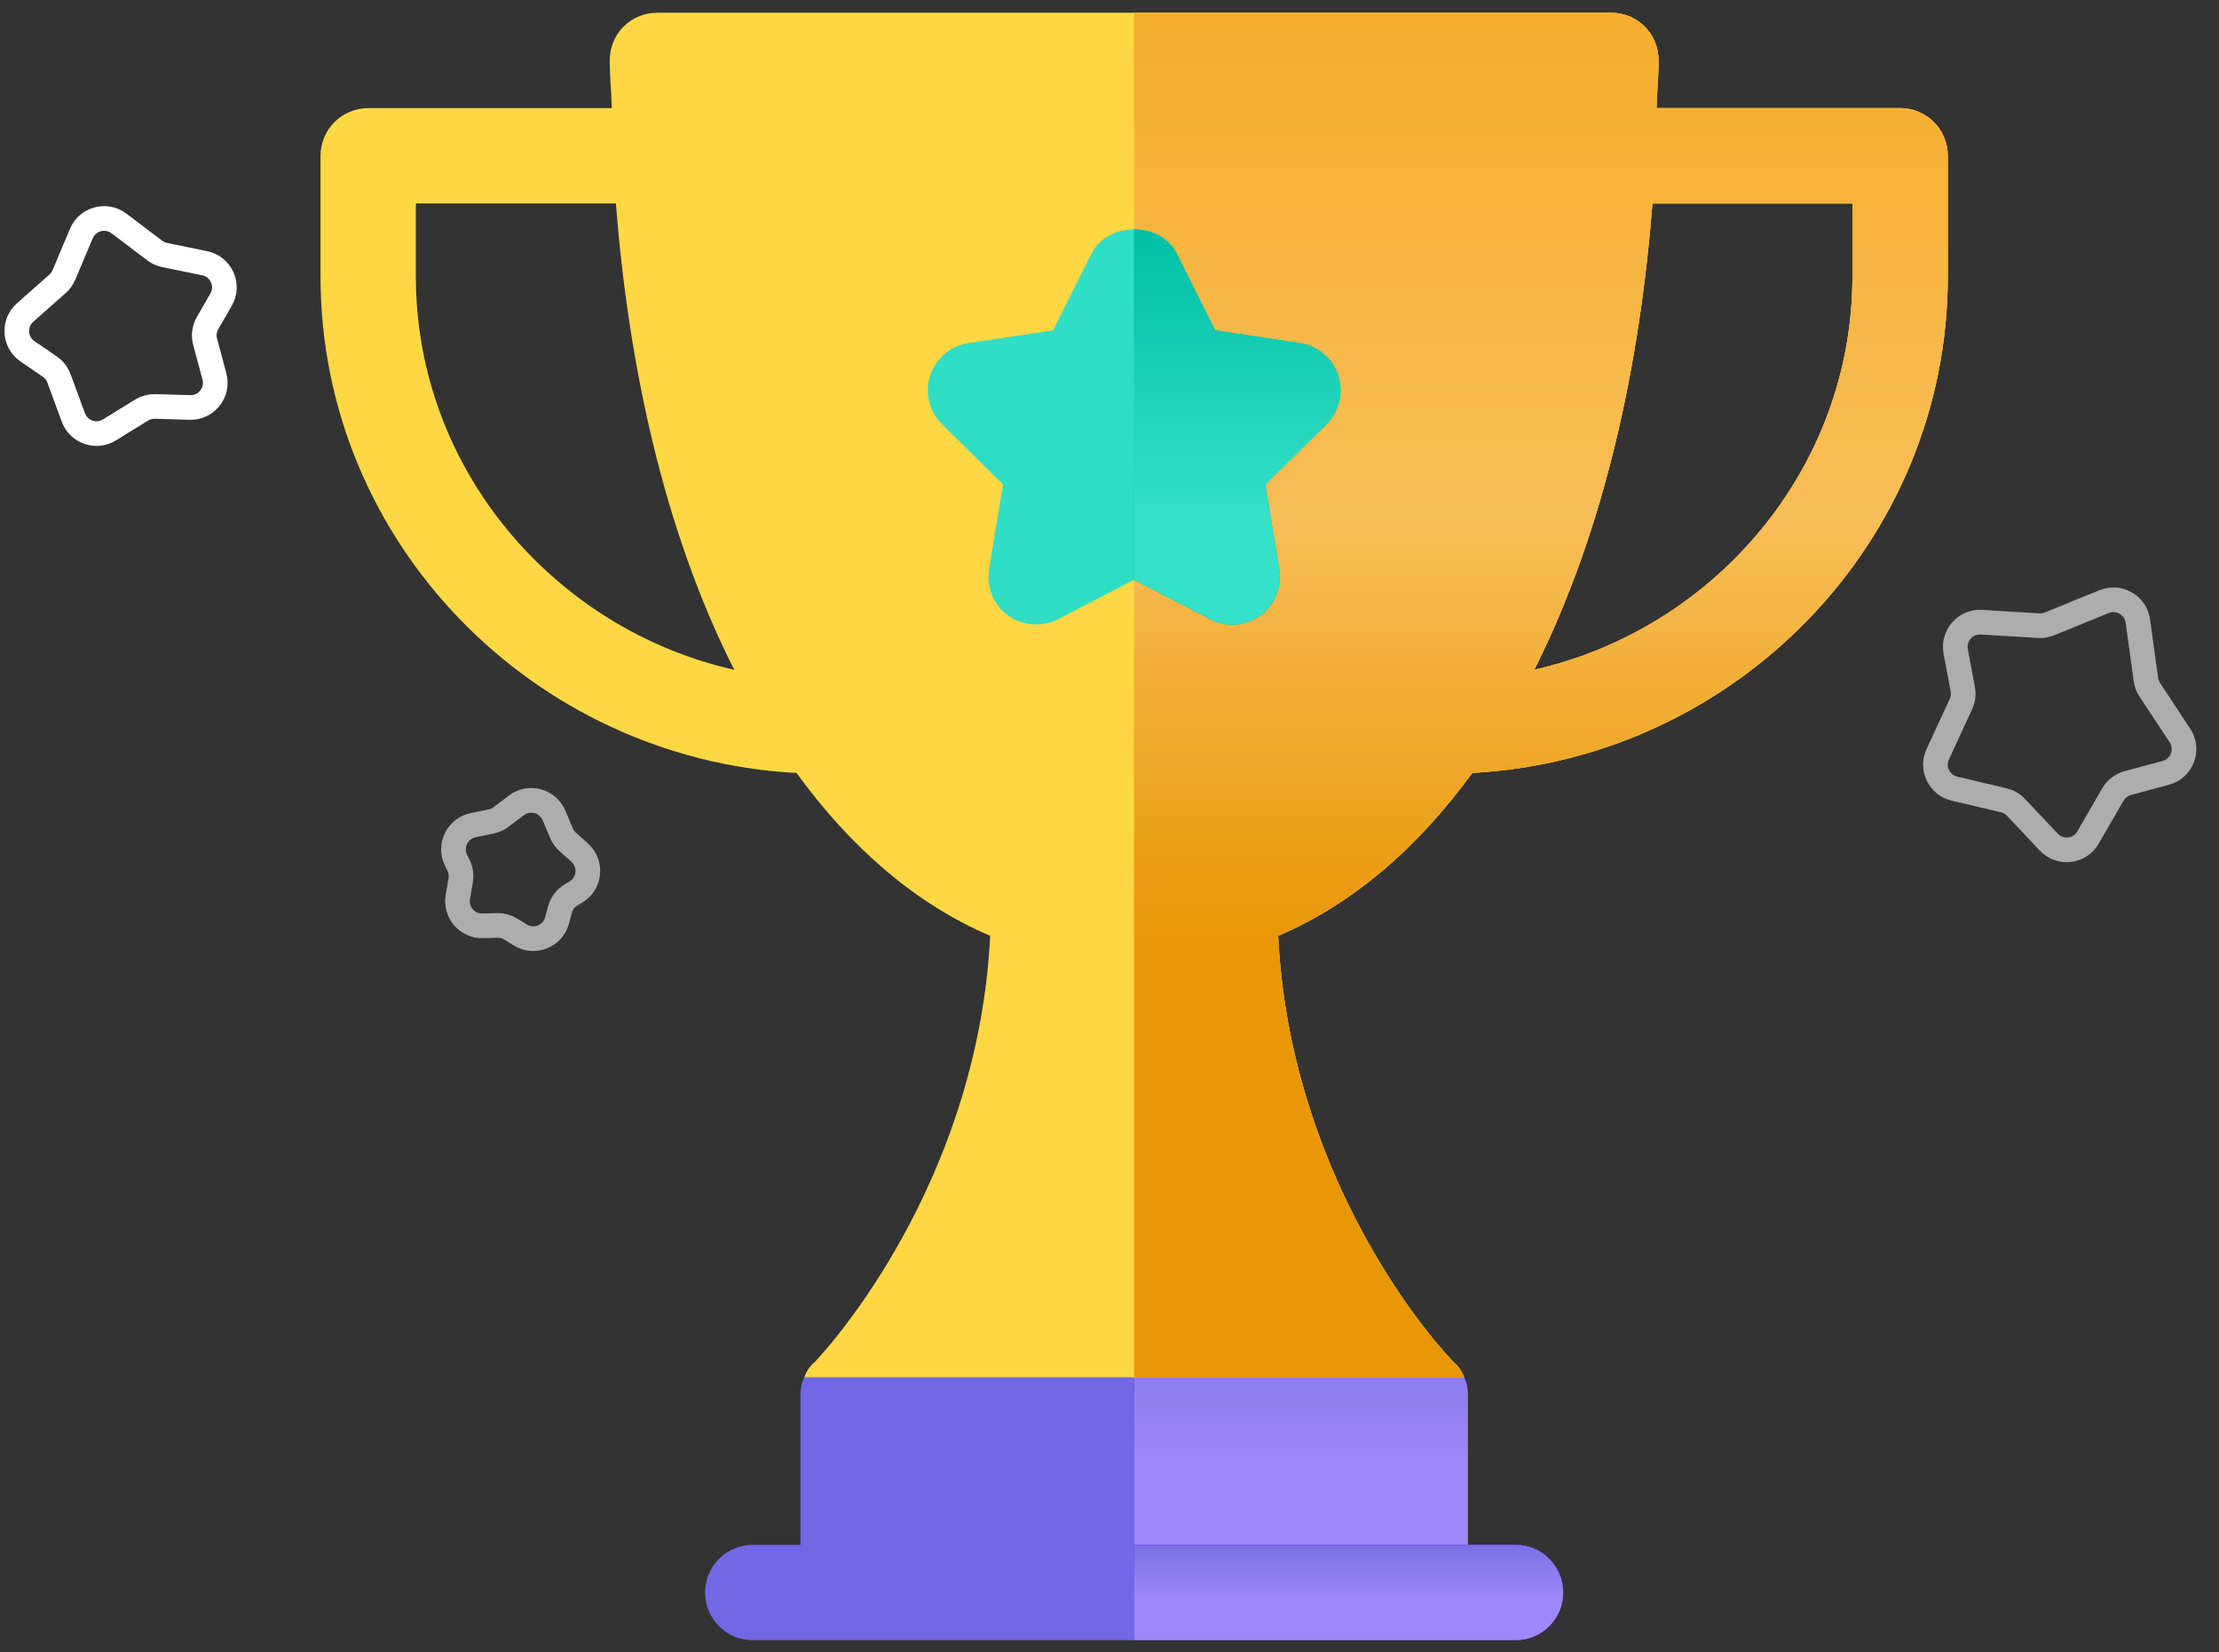
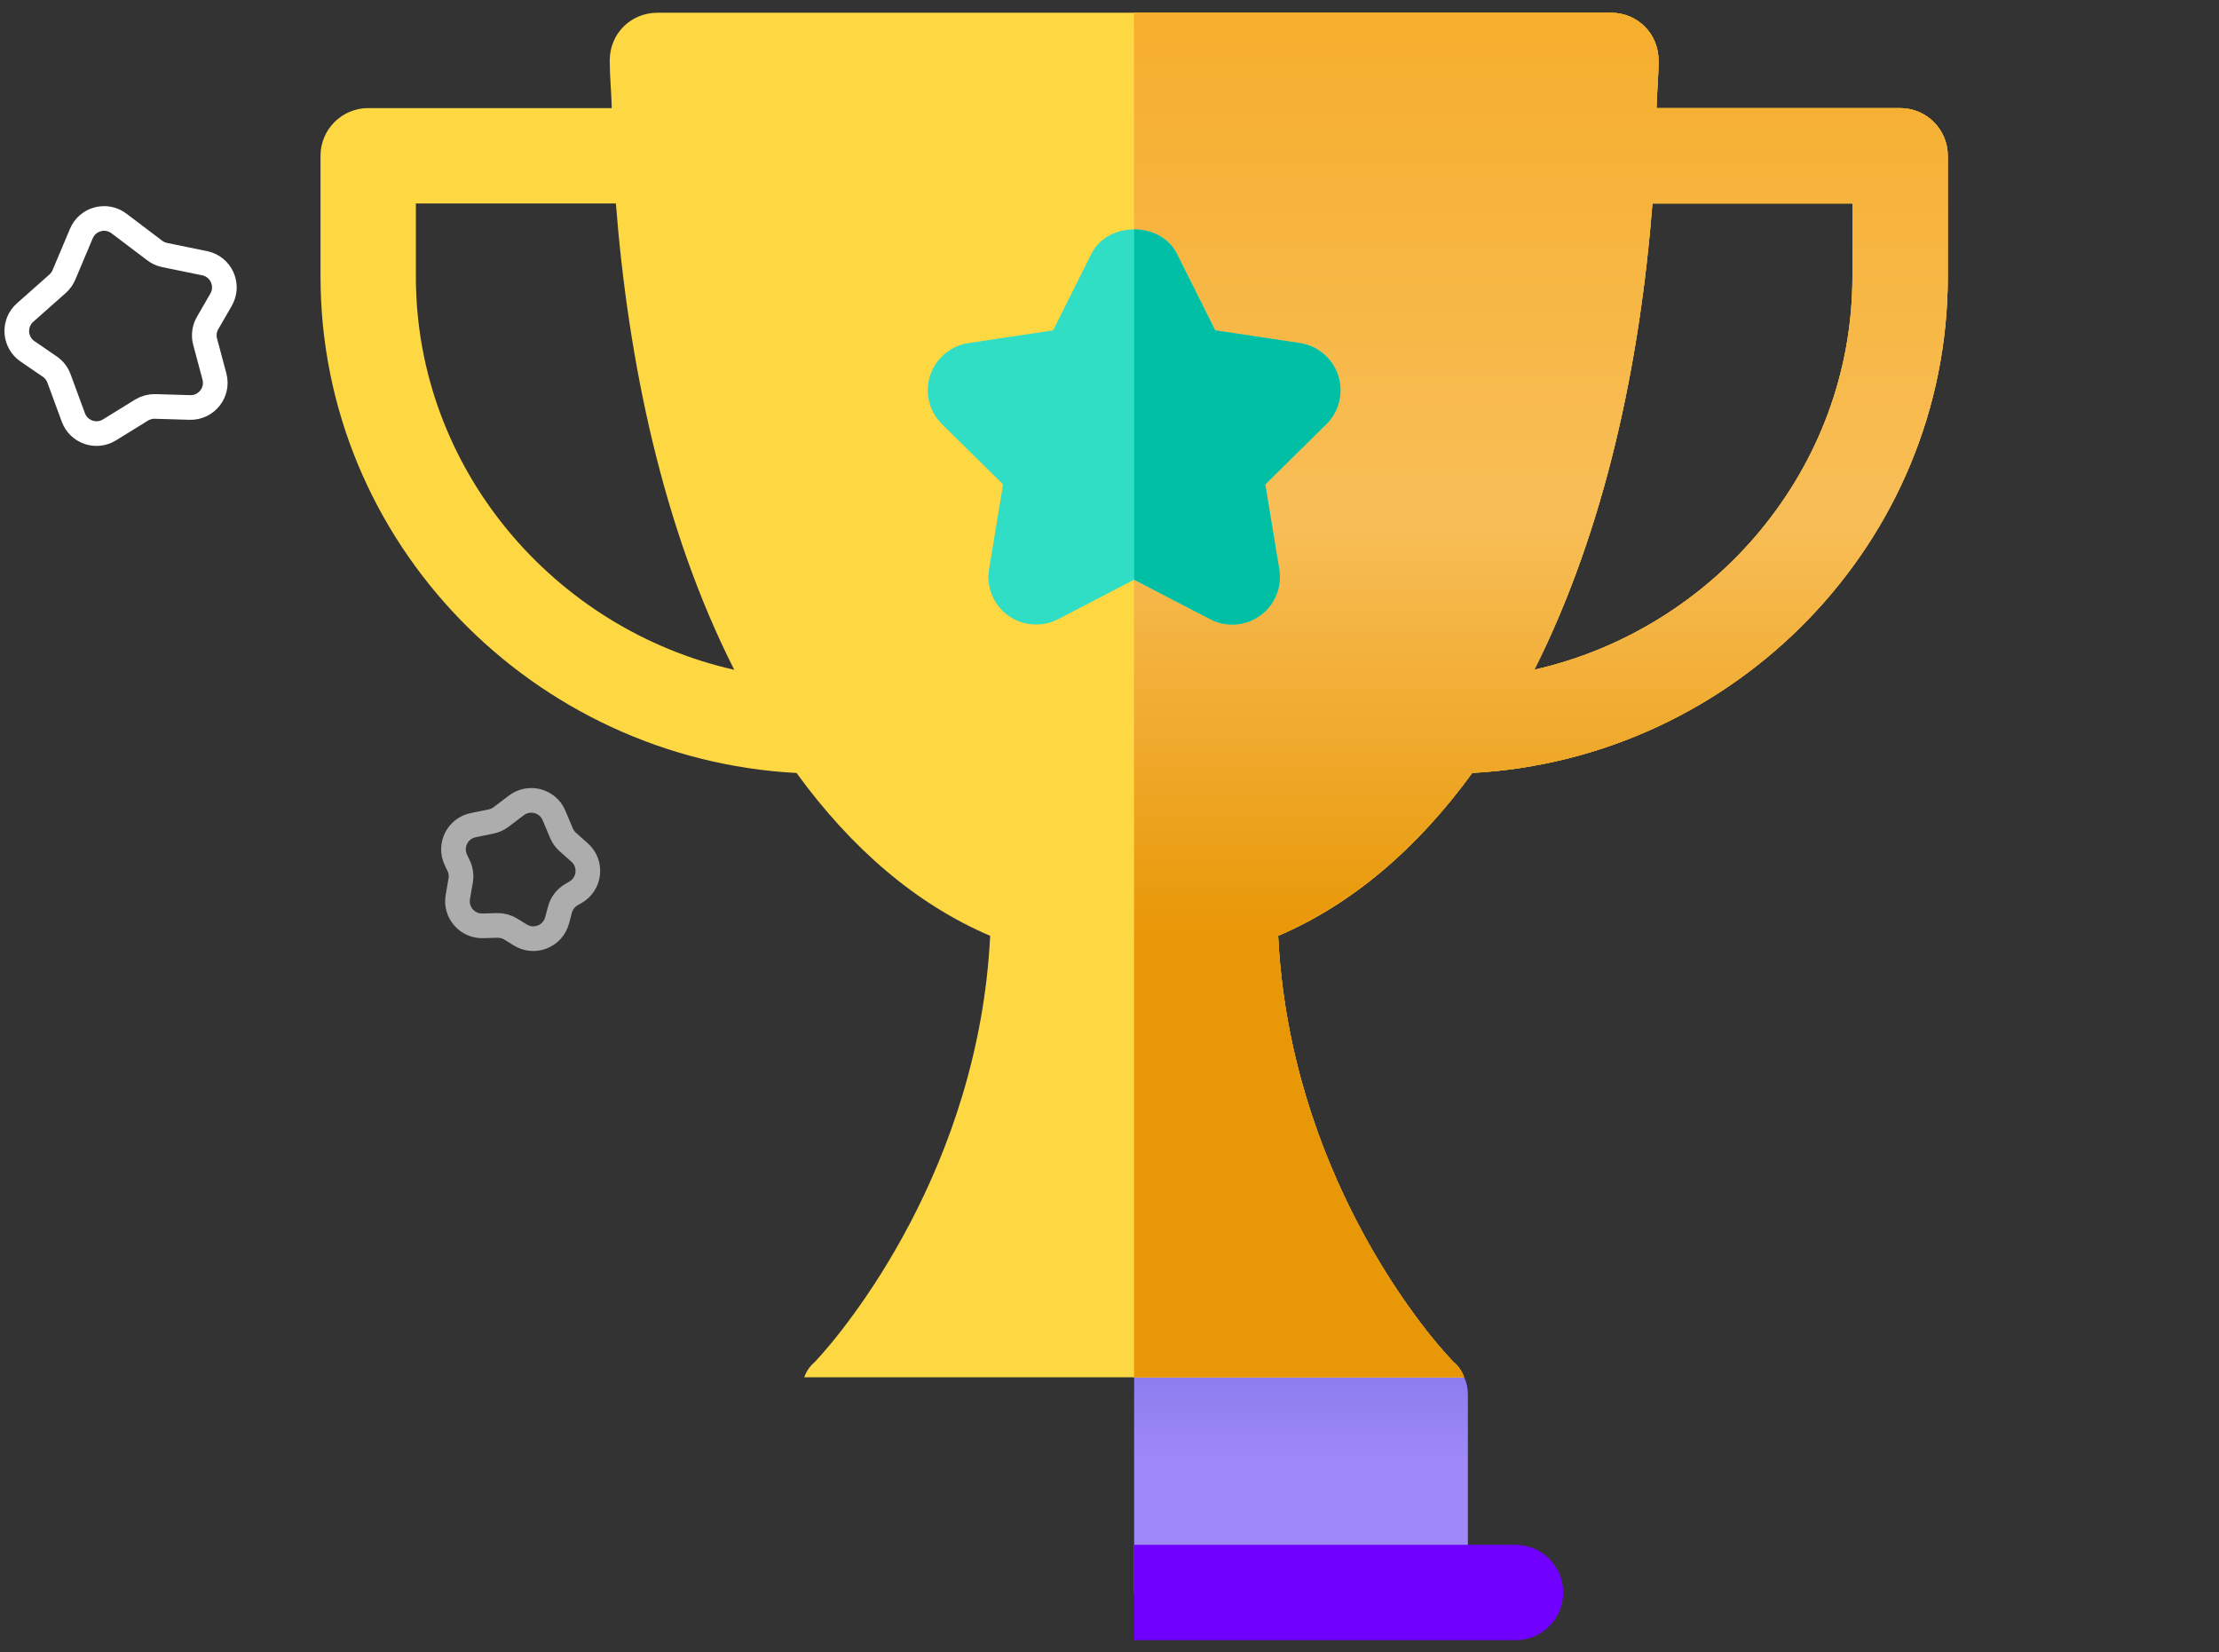
<svg xmlns="http://www.w3.org/2000/svg" width="90" height="67" viewBox="0 0 90 67" fill="none">
  <rect x="0" y="0" width="90" height="67" fill="#333333" stroke="none" />
-   <path d="M59.381 55.857L46 51.989L32.619 55.857C32.504 56.089 32.465 56.321 32.465 56.591V64.584H59.535V56.591C59.535 56.321 59.496 56.089 59.381 55.857Z" fill="#7068E5" />
  <path d="M59.535 64.584V56.591C59.535 56.321 59.496 56.089 59.381 55.857L46 51.989V64.584H59.535Z" fill="#7000FF" />
  <path d="M59.535 64.584V56.591C59.535 56.321 59.496 56.089 59.381 55.857L46 51.989V64.584H59.535Z" fill="url(#paint0_linear)" />
  <path d="M77.066 4.384H67.186C67.203 3.731 67.269 3.116 67.269 2.451C67.269 1.368 66.419 0.517 65.336 0.517H26.664C25.581 0.517 24.73 1.368 24.73 2.451C24.73 3.116 24.797 3.731 24.813 4.384H14.934C13.865 4.384 13 5.249 13 6.318V11.216C13 22.012 21.649 30.783 32.307 31.348C34.527 34.405 37.162 36.673 40.16 37.952C39.697 47.349 34.321 53.884 33.045 55.238C32.852 55.392 32.697 55.624 32.62 55.856H59.381C59.303 55.624 59.149 55.392 58.955 55.238C57.64 53.884 52.303 47.387 51.84 37.952C54.838 36.673 57.489 34.404 59.712 31.346C70.361 30.772 79 22.006 79 11.216V6.318C79 5.249 78.135 4.384 77.066 4.384ZM16.867 11.216V8.251H24.979C25.481 14.642 26.867 21.411 29.78 27.163C22.479 25.519 16.867 19.008 16.867 11.216ZM75.133 11.216C75.133 19.004 69.527 25.512 62.231 27.16C65.12 21.408 66.514 14.705 67.021 8.251H75.133V11.216Z" fill="#FED843" />
  <path d="M77.066 4.384H67.186C67.203 3.731 67.269 3.116 67.269 2.451C67.269 1.368 66.419 0.517 65.336 0.517H46V55.856H59.381C59.303 55.624 59.149 55.392 58.955 55.238C57.64 53.884 52.303 47.387 51.84 37.952C54.838 36.673 57.489 34.404 59.712 31.346C70.361 30.772 79 22.006 79 11.216V6.318C79 5.249 78.135 4.384 77.066 4.384ZM75.133 11.216C75.133 19.004 69.527 25.512 62.231 27.16C65.121 21.408 66.514 14.705 67.021 8.251H75.133V11.216Z" fill="#F6AE2D" />
  <path d="M77.066 4.384H67.186C67.203 3.731 67.269 3.116 67.269 2.451C67.269 1.368 66.419 0.517 65.336 0.517H46V55.856H59.381C59.303 55.624 59.149 55.392 58.955 55.238C57.64 53.884 52.303 47.387 51.84 37.952C54.838 36.673 57.489 34.404 59.712 31.346C70.361 30.772 79 22.006 79 11.216V6.318C79 5.249 78.135 4.384 77.066 4.384ZM75.133 11.216C75.133 19.004 69.527 25.512 62.231 27.16C65.121 21.408 66.514 14.705 67.021 8.251H75.133V11.216Z" fill="url(#paint1_linear)" />
  <path d="M49.086 25.112L46 23.509L42.914 25.112C42.269 25.444 41.479 25.389 40.887 24.961C40.294 24.53 39.995 23.801 40.116 23.08L40.683 19.645L38.209 17.204C37.671 16.679 37.506 15.9 37.726 15.229C37.952 14.534 38.553 14.024 39.278 13.914L42.714 13.397L44.27 10.287C44.928 8.976 47.072 8.976 47.73 10.287L49.286 13.397L52.722 13.914C53.447 14.024 54.048 14.534 54.274 15.229C54.501 15.925 54.316 16.69 53.791 17.204L51.317 19.645L51.884 23.08C52.005 23.801 51.706 24.53 51.114 24.961C50.525 25.387 49.737 25.451 49.086 25.112Z" fill="#30DDC5" />
  <path d="M49.086 25.112C49.737 25.451 50.525 25.388 51.114 24.961C51.706 24.53 52.005 23.801 51.884 23.08L51.317 19.645L53.791 17.204C54.316 16.69 54.501 15.925 54.274 15.229C54.048 14.534 53.447 14.024 52.722 13.914L49.286 13.397L47.73 10.287C47.401 9.632 46.701 9.304 46 9.304V23.509L49.086 25.112Z" fill="#00BFA5" />
-   <path d="M49.086 25.112C49.737 25.451 50.525 25.388 51.114 24.961C51.706 24.53 52.005 23.801 51.884 23.08L51.317 19.645L53.791 17.204C54.316 16.69 54.501 15.925 54.274 15.229C54.048 14.534 53.447 14.024 52.722 13.914L49.286 13.397L47.73 10.287C47.401 9.632 46.701 9.304 46 9.304V23.509L49.086 25.112Z" fill="url(#paint2_linear)" />
-   <path d="M61.469 66.517H30.531C29.462 66.517 28.598 65.652 28.598 64.584C28.598 63.515 29.462 62.65 30.531 62.65H61.469C62.538 62.65 63.402 63.515 63.402 64.584C63.402 65.652 62.538 66.517 61.469 66.517Z" fill="#7068E5" />
  <path d="M61.469 62.65H46V66.517H61.469C62.538 66.517 63.402 65.652 63.402 64.584C63.402 63.515 62.538 62.65 61.469 62.65Z" fill="#7000FF" />
-   <path d="M61.469 62.65H46V66.517H61.469C62.538 66.517 63.402 65.652 63.402 64.584C63.402 63.515 62.538 62.65 61.469 62.65Z" fill="url(#paint3_linear)" />
  <path opacity="0.6" d="M20.322 33.133L20.945 32.661C21.465 32.268 22.216 32.469 22.47 33.07L22.773 33.79C22.831 33.927 22.919 34.05 23.031 34.149L23.506 34.571C24.017 35.023 23.934 35.843 23.343 36.185L23.178 36.28C22.949 36.412 22.781 36.631 22.712 36.887L22.595 37.326C22.421 37.973 21.673 38.27 21.103 37.918L20.715 37.678C20.549 37.576 20.356 37.524 20.16 37.53L19.584 37.547C18.952 37.566 18.461 37 18.569 36.377L18.684 35.708C18.72 35.503 18.691 35.293 18.601 35.105L18.491 34.876C18.21 34.289 18.555 33.594 19.192 33.464L19.919 33.315C20.065 33.285 20.203 33.223 20.322 33.133Z" stroke="white" />
  <path d="M2.593 11.148L3.3 9.471C3.554 8.87 4.305 8.669 4.825 9.062L6.277 10.161C6.396 10.251 6.533 10.313 6.68 10.343L8.3 10.675C8.969 10.812 9.307 11.563 8.966 12.155L8.42 13.1C8.287 13.33 8.251 13.603 8.32 13.859L8.697 15.267C8.87 15.914 8.371 16.545 7.701 16.525L6.294 16.483C6.098 16.478 5.905 16.529 5.739 16.632L4.439 17.435C3.901 17.767 3.193 17.523 2.975 16.929L2.393 15.348C2.321 15.153 2.191 14.985 2.02 14.868L1.116 14.249C0.579 13.881 0.531 13.107 1.017 12.676L2.335 11.508C2.446 11.409 2.535 11.286 2.593 11.148Z" stroke="white" />
-   <path opacity="0.6" d="M83.122 25.301L85.342 24.398C85.946 24.153 86.62 24.542 86.709 25.188L87.037 27.561C87.058 27.709 87.111 27.851 87.193 27.975L88.416 29.827C88.792 30.397 88.499 31.167 87.84 31.344L86.302 31.756C86.046 31.825 85.828 31.992 85.695 32.222L84.688 33.965C84.353 34.545 83.554 34.639 83.095 34.151L81.767 32.743C81.633 32.6 81.46 32.5 81.27 32.455L79.269 31.982C78.654 31.837 78.326 31.164 78.592 30.59L79.533 28.553C79.62 28.365 79.647 28.154 79.608 27.95L79.321 26.416C79.201 25.776 79.715 25.194 80.364 25.233L82.685 25.373C82.834 25.382 82.983 25.357 83.122 25.301Z" stroke="white" />
  <defs>
    <linearGradient id="paint0_linear" x1="52.768" y1="51.989" x2="52.768" y2="64.584" gradientUnits="userSpaceOnUse">
      <stop stop-color="#7970E5" />
      <stop offset="0.568" stop-color="#9E88F7" />
    </linearGradient>
    <linearGradient id="paint1_linear" x1="62.5" y1="0.517" x2="62.5" y2="55.856" gradientUnits="userSpaceOnUse">
      <stop stop-color="#F6AE2D" />
      <stop offset="0.37" stop-color="#F8BE57" />
      <stop offset="0.682" stop-color="#E89706" />
    </linearGradient>
    <linearGradient id="paint2_linear" x1="50.185" y1="9.304" x2="50.185" y2="25.329" gradientUnits="userSpaceOnUse">
      <stop stop-color="#00BFA5" />
      <stop offset="0.714" stop-color="#34E0C8" />
    </linearGradient>
    <linearGradient id="paint3_linear" x1="54.701" y1="62.65" x2="54.701" y2="66.517" gradientUnits="userSpaceOnUse">
      <stop stop-color="#7970E5" />
      <stop offset="0.568" stop-color="#9E88F7" />
    </linearGradient>
  </defs>
</svg>